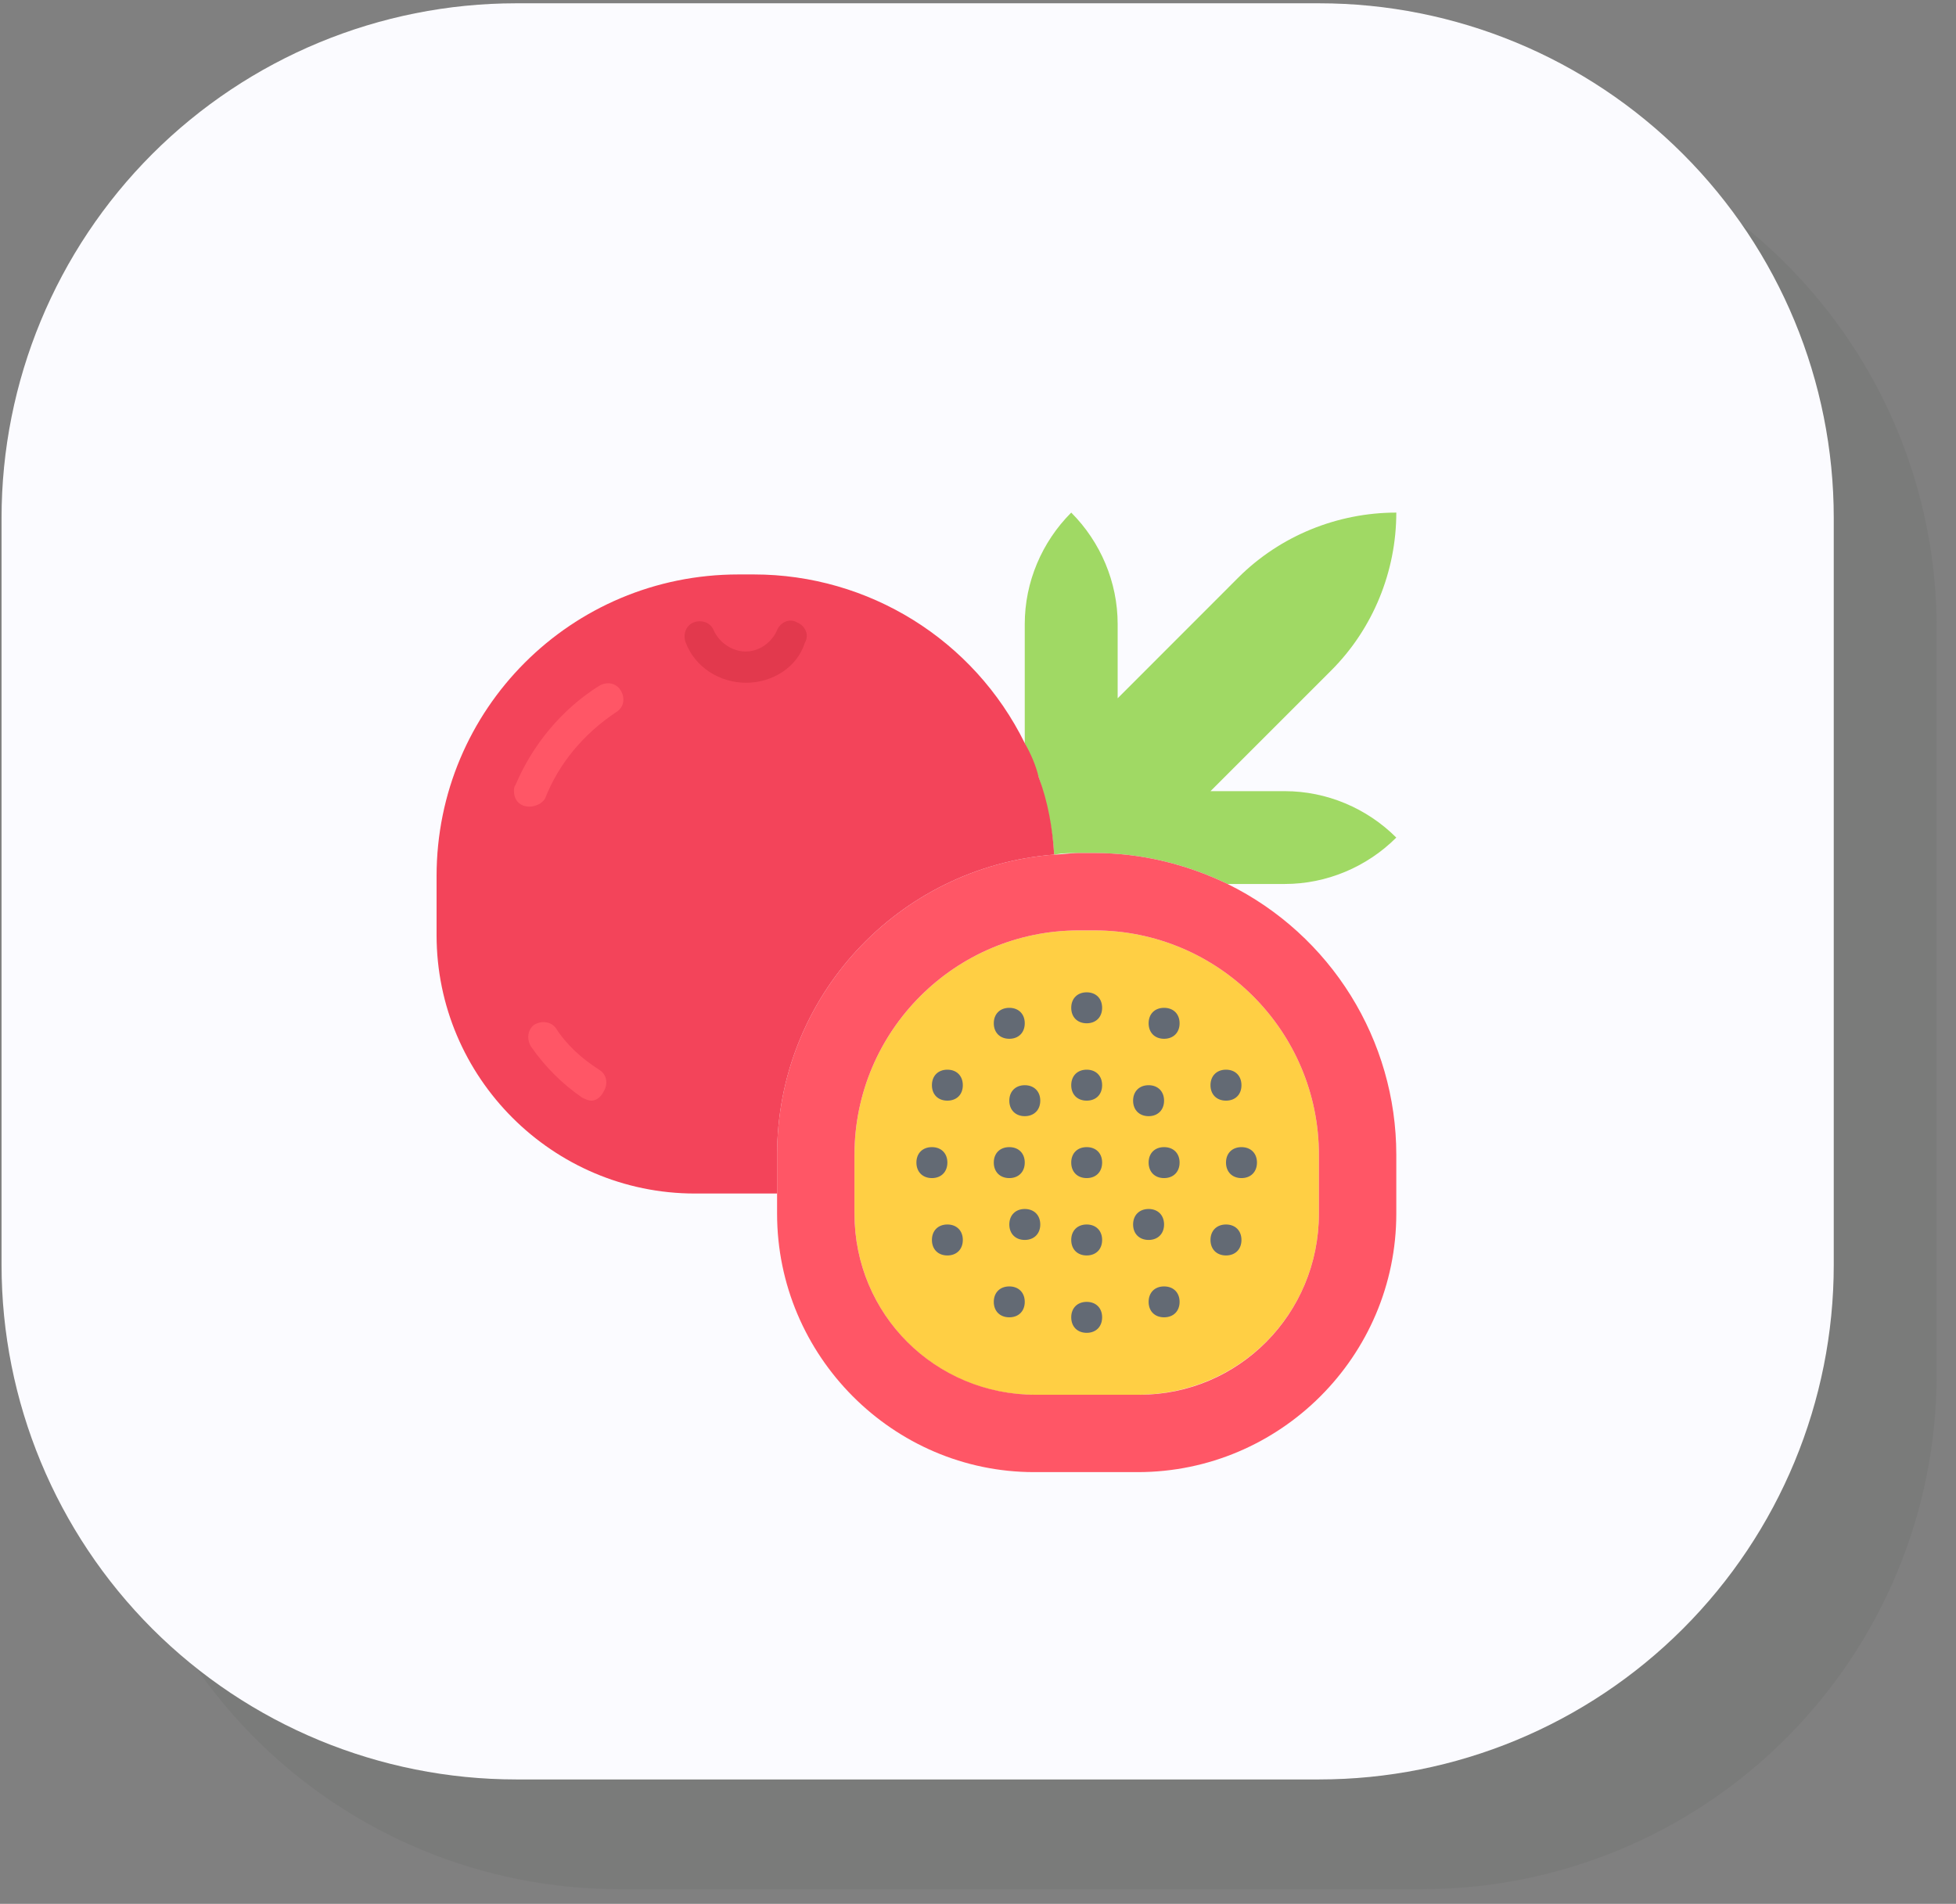
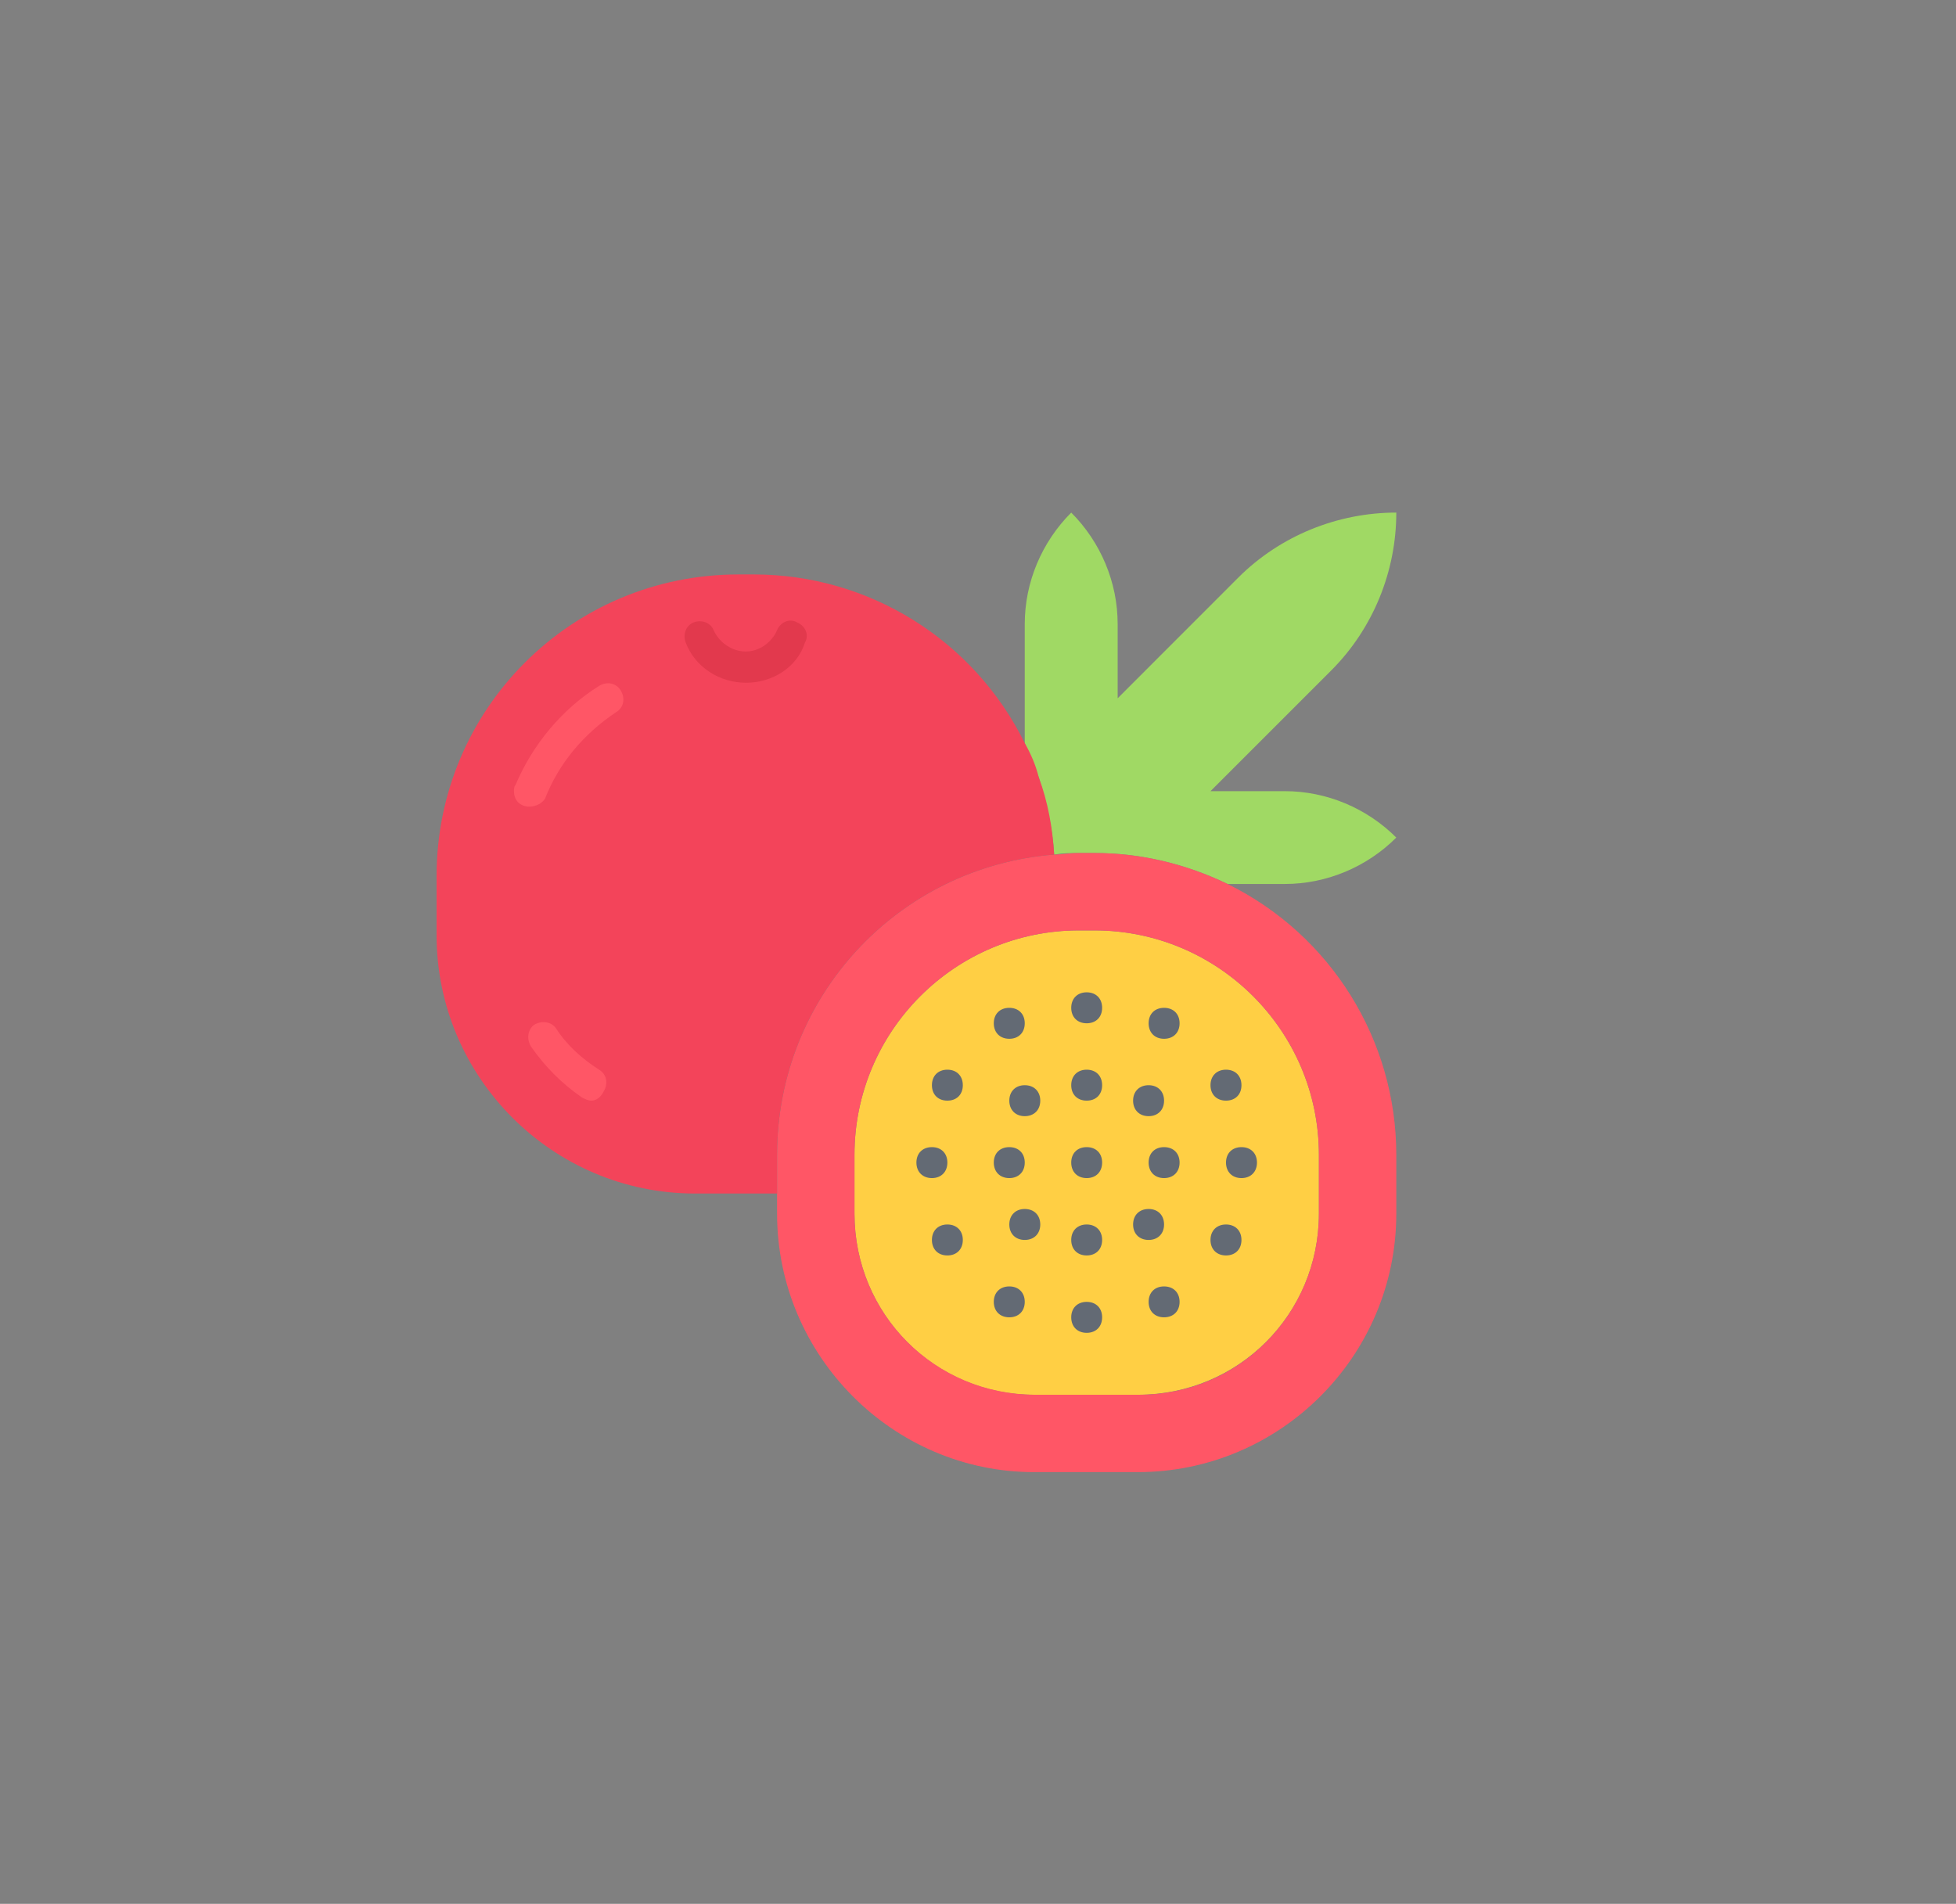
<svg xmlns="http://www.w3.org/2000/svg" width="151" viewBox="0 0 113.25 110.25" height="147" preserveAspectRatio="xMidYMid meet">
  <rect x="0" y="0" width="113.25" height="110.25" fill="#808080" stroke="none" />
  <defs>
    <filter x="0%" y="0%" width="100%" height="100%" id="8a00ff0f60" />
    <clipPath id="a184ede07a">
      <path d="M 5 6 L 112.496 6 L 112.496 109.504 L 5 109.504 Z M 5 6 " clip-rule="nonzero" />
    </clipPath>
    <mask id="dea6dffd94">
      <g filter="url(#8a00ff0f60)">
        <rect x="-11.325" width="135.9" fill="#000000" y="-11.025" height="132.3" fill-opacity="0.067" />
      </g>
    </mask>
    <clipPath id="832f31cbcc">
-       <path d="M 1.051 0.547 L 107.129 0.547 L 107.129 103.402 L 1.051 103.402 Z M 1.051 0.547 " clip-rule="nonzero" />
+       <path d="M 1.051 0.547 L 107.129 103.402 L 1.051 103.402 Z M 1.051 0.547 " clip-rule="nonzero" />
    </clipPath>
    <clipPath id="8251ab5552">
      <path d="M 30.848 0.547 L 77.332 0.547 C 85.234 0.547 92.816 3.684 98.402 9.273 C 103.992 14.863 107.129 22.441 107.129 30.344 L 107.129 73.605 C 107.129 81.508 103.992 89.086 98.402 94.672 C 92.816 100.262 85.234 103.402 77.332 103.402 L 30.848 103.402 C 22.945 103.402 15.363 100.262 9.777 94.672 C 4.188 89.086 1.051 81.508 1.051 73.605 L 1.051 30.344 C 1.051 22.441 4.188 14.863 9.777 9.273 C 15.363 3.684 22.945 0.547 30.848 0.547 " clip-rule="nonzero" />
    </clipPath>
    <clipPath id="b19424c212">
-       <rect x="0" width="108" y="0" height="104" />
-     </clipPath>
+       </clipPath>
    <clipPath id="eda63771c9">
      <path d="M 0.09 0.191 L 106.172 0.191 L 106.172 103.047 L 0.09 103.047 Z M 0.09 0.191 " clip-rule="nonzero" />
    </clipPath>
    <clipPath id="ecff1b6e00">
      <path d="M 29.887 0.191 L 76.375 0.191 C 84.277 0.191 91.855 3.332 97.441 8.918 C 103.031 14.508 106.172 22.086 106.172 29.988 L 106.172 73.25 C 106.172 81.152 103.031 88.73 97.441 94.32 C 91.855 99.906 84.277 103.047 76.375 103.047 L 29.887 103.047 C 21.984 103.047 14.406 99.906 8.816 94.32 C 3.23 88.73 0.09 81.152 0.09 73.25 L 0.09 29.988 C 0.09 22.086 3.23 14.508 8.816 8.918 C 14.406 3.332 21.984 0.191 29.887 0.191 " clip-rule="nonzero" />
    </clipPath>
  </defs>
  <g clip-path="url(#a184ede07a)">
    <g mask="url(#dea6dffd94)">
      <g transform="matrix(1, 0, 0, 1, 5, 6)">
        <g clip-path="url(#b19424c212)">
          <g clip-path="url(#832f31cbcc)">
            <g clip-path="url(#8251ab5552)">
              <path fill="#2d372b" d="M 1.051 0.547 L 107.129 0.547 L 107.129 103.402 L 1.051 103.402 Z M 1.051 0.547 " fill-opacity="1" fill-rule="nonzero" />
            </g>
          </g>
        </g>
      </g>
    </g>
  </g>
  <g clip-path="url(#eda63771c9)">
    <g clip-path="url(#ecff1b6e00)">
-       <path fill="#fbfbff" d="M 0.09 0.191 L 106.172 0.191 L 106.172 103.047 L 0.09 103.047 Z M 0.09 0.191 " fill-opacity="1" fill-rule="nonzero" />
-     </g>
+       </g>
  </g>
  <path fill="#a0d964" d="M 61.035 49.488 C 60.945 47.965 60.586 46.441 60.141 45.008 C 59.871 44.379 59.602 43.664 59.332 43.035 L 59.332 36.137 C 59.332 33.715 60.32 31.387 62.023 29.684 C 63.723 31.387 64.711 33.715 64.711 36.137 L 64.711 40.438 L 71.699 33.445 C 74.121 31.027 77.438 29.684 80.844 29.684 C 80.844 33.086 79.5 36.402 77.078 38.824 L 70.086 45.816 L 74.391 45.816 C 76.809 45.816 79.141 46.801 80.844 48.504 C 79.141 50.207 76.809 51.191 74.391 51.191 L 71.074 51.191 C 68.652 50.027 66.055 49.398 63.367 49.398 L 62.469 49.398 C 62.023 49.398 61.574 49.398 61.035 49.488 Z M 61.035 49.488 " fill-opacity="1" fill-rule="nonzero" />
  <path fill="#ffcf44" d="M 76.363 66.875 L 76.363 70.281 C 76.363 76.109 71.699 80.77 65.875 80.77 L 59.871 80.77 C 54.133 80.77 49.473 76.109 49.473 70.281 L 49.473 66.875 C 49.473 59.707 55.301 53.879 62.469 53.879 L 63.367 53.879 C 70.535 53.879 76.363 59.707 76.363 66.875 Z M 76.363 66.875 " fill-opacity="1" fill-rule="nonzero" />
  <path fill="#ff5666" d="M 80.844 66.875 L 80.844 70.281 C 80.844 78.527 74.121 85.25 65.875 85.25 L 59.871 85.25 C 51.715 85.25 44.992 78.527 44.992 70.281 L 44.992 66.875 C 44.992 57.734 51.984 50.207 61.035 49.488 C 61.484 49.488 61.934 49.398 62.469 49.398 L 63.367 49.398 C 66.055 49.398 68.652 50.027 71.074 51.191 C 77.078 54.148 80.844 60.246 80.844 66.875 Z M 76.363 70.281 L 76.363 66.875 C 76.363 59.707 70.535 53.879 63.367 53.879 L 62.469 53.879 C 55.301 53.879 49.473 59.707 49.473 66.875 L 49.473 70.281 C 49.473 76.109 54.133 80.77 59.961 80.77 L 65.965 80.77 C 71.699 80.77 76.363 76.109 76.363 70.281 Z M 76.363 70.281 " fill-opacity="1" fill-rule="nonzero" />
  <path fill="#f3445a" d="M 43.199 33.266 L 43.648 33.266 C 50.281 33.266 56.375 37.031 59.332 43.035 C 59.691 43.664 59.961 44.289 60.141 45.008 C 60.676 46.441 60.945 47.965 61.035 49.488 C 51.984 50.207 44.992 57.734 44.992 66.875 L 44.992 69.117 L 40.242 69.117 C 31.996 69.117 25.277 62.395 25.277 54.148 L 25.277 50.742 C 25.277 41.066 33.074 33.266 42.754 33.266 Z M 43.199 33.266 " fill-opacity="1" fill-rule="nonzero" />
  <path fill="#ff5666" d="M 34.238 63.738 C 34.059 63.738 33.879 63.648 33.699 63.559 C 32.535 62.754 31.551 61.77 30.742 60.602 C 30.473 60.156 30.562 59.617 30.922 59.348 C 31.371 59.078 31.906 59.168 32.176 59.527 C 32.805 60.512 33.699 61.32 34.688 61.945 C 35.133 62.215 35.223 62.754 34.953 63.203 C 34.777 63.559 34.508 63.738 34.238 63.738 Z M 34.238 63.738 " fill-opacity="1" fill-rule="nonzero" />
  <path fill="#ff5666" d="M 30.652 46.711 C 30.113 46.711 29.758 46.352 29.758 45.816 C 29.758 45.727 29.758 45.547 29.848 45.457 C 30.832 43.125 32.535 41.066 34.688 39.719 C 35.133 39.453 35.672 39.539 35.941 39.988 C 36.211 40.438 36.121 40.977 35.672 41.242 C 33.789 42.5 32.355 44.203 31.551 46.262 C 31.371 46.531 31.012 46.711 30.652 46.711 Z M 30.652 46.711 " fill-opacity="1" fill-rule="nonzero" />
  <path fill="#e2394d" d="M 43.199 39.539 C 41.676 39.539 40.242 38.645 39.703 37.211 C 39.527 36.762 39.703 36.227 40.152 36.047 C 40.602 35.867 41.141 36.047 41.316 36.492 C 41.766 37.48 42.93 38.016 43.918 37.57 C 44.367 37.391 44.812 36.941 44.992 36.492 C 45.172 36.047 45.711 35.777 46.156 36.047 C 46.605 36.227 46.875 36.762 46.605 37.211 C 46.156 38.645 44.723 39.539 43.199 39.539 Z M 43.199 39.539 " fill-opacity="1" fill-rule="nonzero" />
  <path fill="#636a74" d="M 62.918 59.258 C 62.379 59.258 62.023 58.898 62.023 58.363 C 62.023 57.824 62.379 57.465 62.918 57.465 C 63.457 57.465 63.812 57.824 63.812 58.363 C 63.812 58.898 63.457 59.258 62.918 59.258 Z M 62.918 59.258 " fill-opacity="1" fill-rule="nonzero" />
  <path fill="#636a74" d="M 58.438 60.156 C 57.898 60.156 57.539 59.797 57.539 59.258 C 57.539 58.719 57.898 58.363 58.438 58.363 C 58.973 58.363 59.332 58.719 59.332 59.258 C 59.332 59.797 58.973 60.156 58.438 60.156 Z M 58.438 60.156 " fill-opacity="1" fill-rule="nonzero" />
  <path fill="#636a74" d="M 54.852 63.738 C 54.312 63.738 53.957 63.383 53.957 62.844 C 53.957 62.305 54.312 61.945 54.852 61.945 C 55.391 61.945 55.746 62.305 55.746 62.844 C 55.746 63.383 55.391 63.738 54.852 63.738 Z M 54.852 63.738 " fill-opacity="1" fill-rule="nonzero" />
  <path fill="#636a74" d="M 53.957 68.223 C 53.418 68.223 53.059 67.863 53.059 67.324 C 53.059 66.785 53.418 66.43 53.957 66.43 C 54.492 66.43 54.852 66.785 54.852 67.324 C 54.852 67.863 54.492 68.223 53.957 68.223 Z M 53.957 68.223 " fill-opacity="1" fill-rule="nonzero" />
  <path fill="#636a74" d="M 54.852 72.703 C 54.312 72.703 53.957 72.344 53.957 71.805 C 53.957 71.27 54.312 70.91 54.852 70.91 C 55.391 70.91 55.746 71.27 55.746 71.805 C 55.746 72.344 55.391 72.703 54.852 72.703 Z M 54.852 72.703 " fill-opacity="1" fill-rule="nonzero" />
  <path fill="#636a74" d="M 58.438 76.285 C 57.898 76.285 57.539 75.93 57.539 75.391 C 57.539 74.852 57.898 74.496 58.438 74.496 C 58.973 74.496 59.332 74.852 59.332 75.391 C 59.332 75.93 58.973 76.285 58.438 76.285 Z M 58.438 76.285 " fill-opacity="1" fill-rule="nonzero" />
  <path fill="#636a74" d="M 62.918 77.184 C 62.379 77.184 62.023 76.824 62.023 76.285 C 62.023 75.75 62.379 75.391 62.918 75.391 C 63.457 75.391 63.812 75.75 63.812 76.285 C 63.812 76.824 63.457 77.184 62.918 77.184 Z M 62.918 77.184 " fill-opacity="1" fill-rule="nonzero" />
  <path fill="#636a74" d="M 67.398 76.285 C 66.859 76.285 66.504 75.93 66.504 75.391 C 66.504 74.852 66.859 74.496 67.398 74.496 C 67.938 74.496 68.297 74.852 68.297 75.391 C 68.297 75.93 67.938 76.285 67.398 76.285 Z M 67.398 76.285 " fill-opacity="1" fill-rule="nonzero" />
  <path fill="#636a74" d="M 70.984 72.703 C 70.445 72.703 70.086 72.344 70.086 71.805 C 70.086 71.27 70.445 70.91 70.984 70.91 C 71.523 70.91 71.879 71.27 71.879 71.805 C 71.879 72.344 71.523 72.703 70.984 72.703 Z M 70.984 72.703 " fill-opacity="1" fill-rule="nonzero" />
  <path fill="#636a74" d="M 71.879 68.223 C 71.344 68.223 70.984 67.863 70.984 67.324 C 70.984 66.785 71.344 66.43 71.879 66.43 C 72.418 66.43 72.777 66.785 72.777 67.324 C 72.777 67.863 72.418 68.223 71.879 68.223 Z M 71.879 68.223 " fill-opacity="1" fill-rule="nonzero" />
  <path fill="#636a74" d="M 70.984 63.738 C 70.445 63.738 70.086 63.383 70.086 62.844 C 70.086 62.305 70.445 61.945 70.984 61.945 C 71.523 61.945 71.879 62.305 71.879 62.844 C 71.879 63.383 71.523 63.738 70.984 63.738 Z M 70.984 63.738 " fill-opacity="1" fill-rule="nonzero" />
  <path fill="#636a74" d="M 67.398 60.156 C 66.859 60.156 66.504 59.797 66.504 59.258 C 66.504 58.719 66.859 58.363 67.398 58.363 C 67.938 58.363 68.297 58.719 68.297 59.258 C 68.297 59.797 67.938 60.156 67.398 60.156 Z M 67.398 60.156 " fill-opacity="1" fill-rule="nonzero" />
  <path fill="#636a74" d="M 62.918 63.738 C 62.379 63.738 62.023 63.383 62.023 62.844 C 62.023 62.305 62.379 61.945 62.918 61.945 C 63.457 61.945 63.812 62.305 63.812 62.844 C 63.812 63.383 63.457 63.738 62.918 63.738 Z M 62.918 63.738 " fill-opacity="1" fill-rule="nonzero" />
  <path fill="#636a74" d="M 59.332 64.637 C 58.797 64.637 58.438 64.277 58.438 63.738 C 58.438 63.203 58.797 62.844 59.332 62.844 C 59.871 62.844 60.23 63.203 60.23 63.738 C 60.23 64.277 59.871 64.637 59.332 64.637 Z M 59.332 64.637 " fill-opacity="1" fill-rule="nonzero" />
  <path fill="#636a74" d="M 58.438 68.223 C 57.898 68.223 57.539 67.863 57.539 67.324 C 57.539 66.785 57.898 66.43 58.438 66.43 C 58.973 66.43 59.332 66.785 59.332 67.324 C 59.332 67.863 58.973 68.223 58.438 68.223 Z M 58.438 68.223 " fill-opacity="1" fill-rule="nonzero" />
  <path fill="#636a74" d="M 59.332 71.805 C 58.797 71.805 58.438 71.445 58.438 70.91 C 58.438 70.371 58.797 70.012 59.332 70.012 C 59.871 70.012 60.23 70.371 60.23 70.91 C 60.23 71.445 59.871 71.805 59.332 71.805 Z M 59.332 71.805 " fill-opacity="1" fill-rule="nonzero" />
  <path fill="#636a74" d="M 62.918 72.703 C 62.379 72.703 62.023 72.344 62.023 71.805 C 62.023 71.27 62.379 70.91 62.918 70.91 C 63.457 70.91 63.812 71.27 63.812 71.805 C 63.812 72.344 63.457 72.703 62.918 72.703 Z M 62.918 72.703 " fill-opacity="1" fill-rule="nonzero" />
  <path fill="#636a74" d="M 66.504 71.805 C 65.965 71.805 65.605 71.445 65.605 70.91 C 65.605 70.371 65.965 70.012 66.504 70.012 C 67.039 70.012 67.398 70.371 67.398 70.91 C 67.398 71.445 67.039 71.805 66.504 71.805 Z M 66.504 71.805 " fill-opacity="1" fill-rule="nonzero" />
  <path fill="#636a74" d="M 67.398 68.223 C 66.859 68.223 66.504 67.863 66.504 67.324 C 66.504 66.785 66.859 66.43 67.398 66.43 C 67.938 66.43 68.297 66.785 68.297 67.324 C 68.297 67.863 67.938 68.223 67.398 68.223 Z M 67.398 68.223 " fill-opacity="1" fill-rule="nonzero" />
  <path fill="#636a74" d="M 66.504 64.637 C 65.965 64.637 65.605 64.277 65.605 63.738 C 65.605 63.203 65.965 62.844 66.504 62.844 C 67.039 62.844 67.398 63.203 67.398 63.738 C 67.398 64.277 67.039 64.637 66.504 64.637 Z M 66.504 64.637 " fill-opacity="1" fill-rule="nonzero" />
  <path fill="#636a74" d="M 62.918 68.223 C 62.379 68.223 62.023 67.863 62.023 67.324 C 62.023 66.785 62.379 66.43 62.918 66.43 C 63.457 66.43 63.812 66.785 63.812 67.324 C 63.812 67.863 63.457 68.223 62.918 68.223 Z M 62.918 68.223 " fill-opacity="1" fill-rule="nonzero" />
</svg>